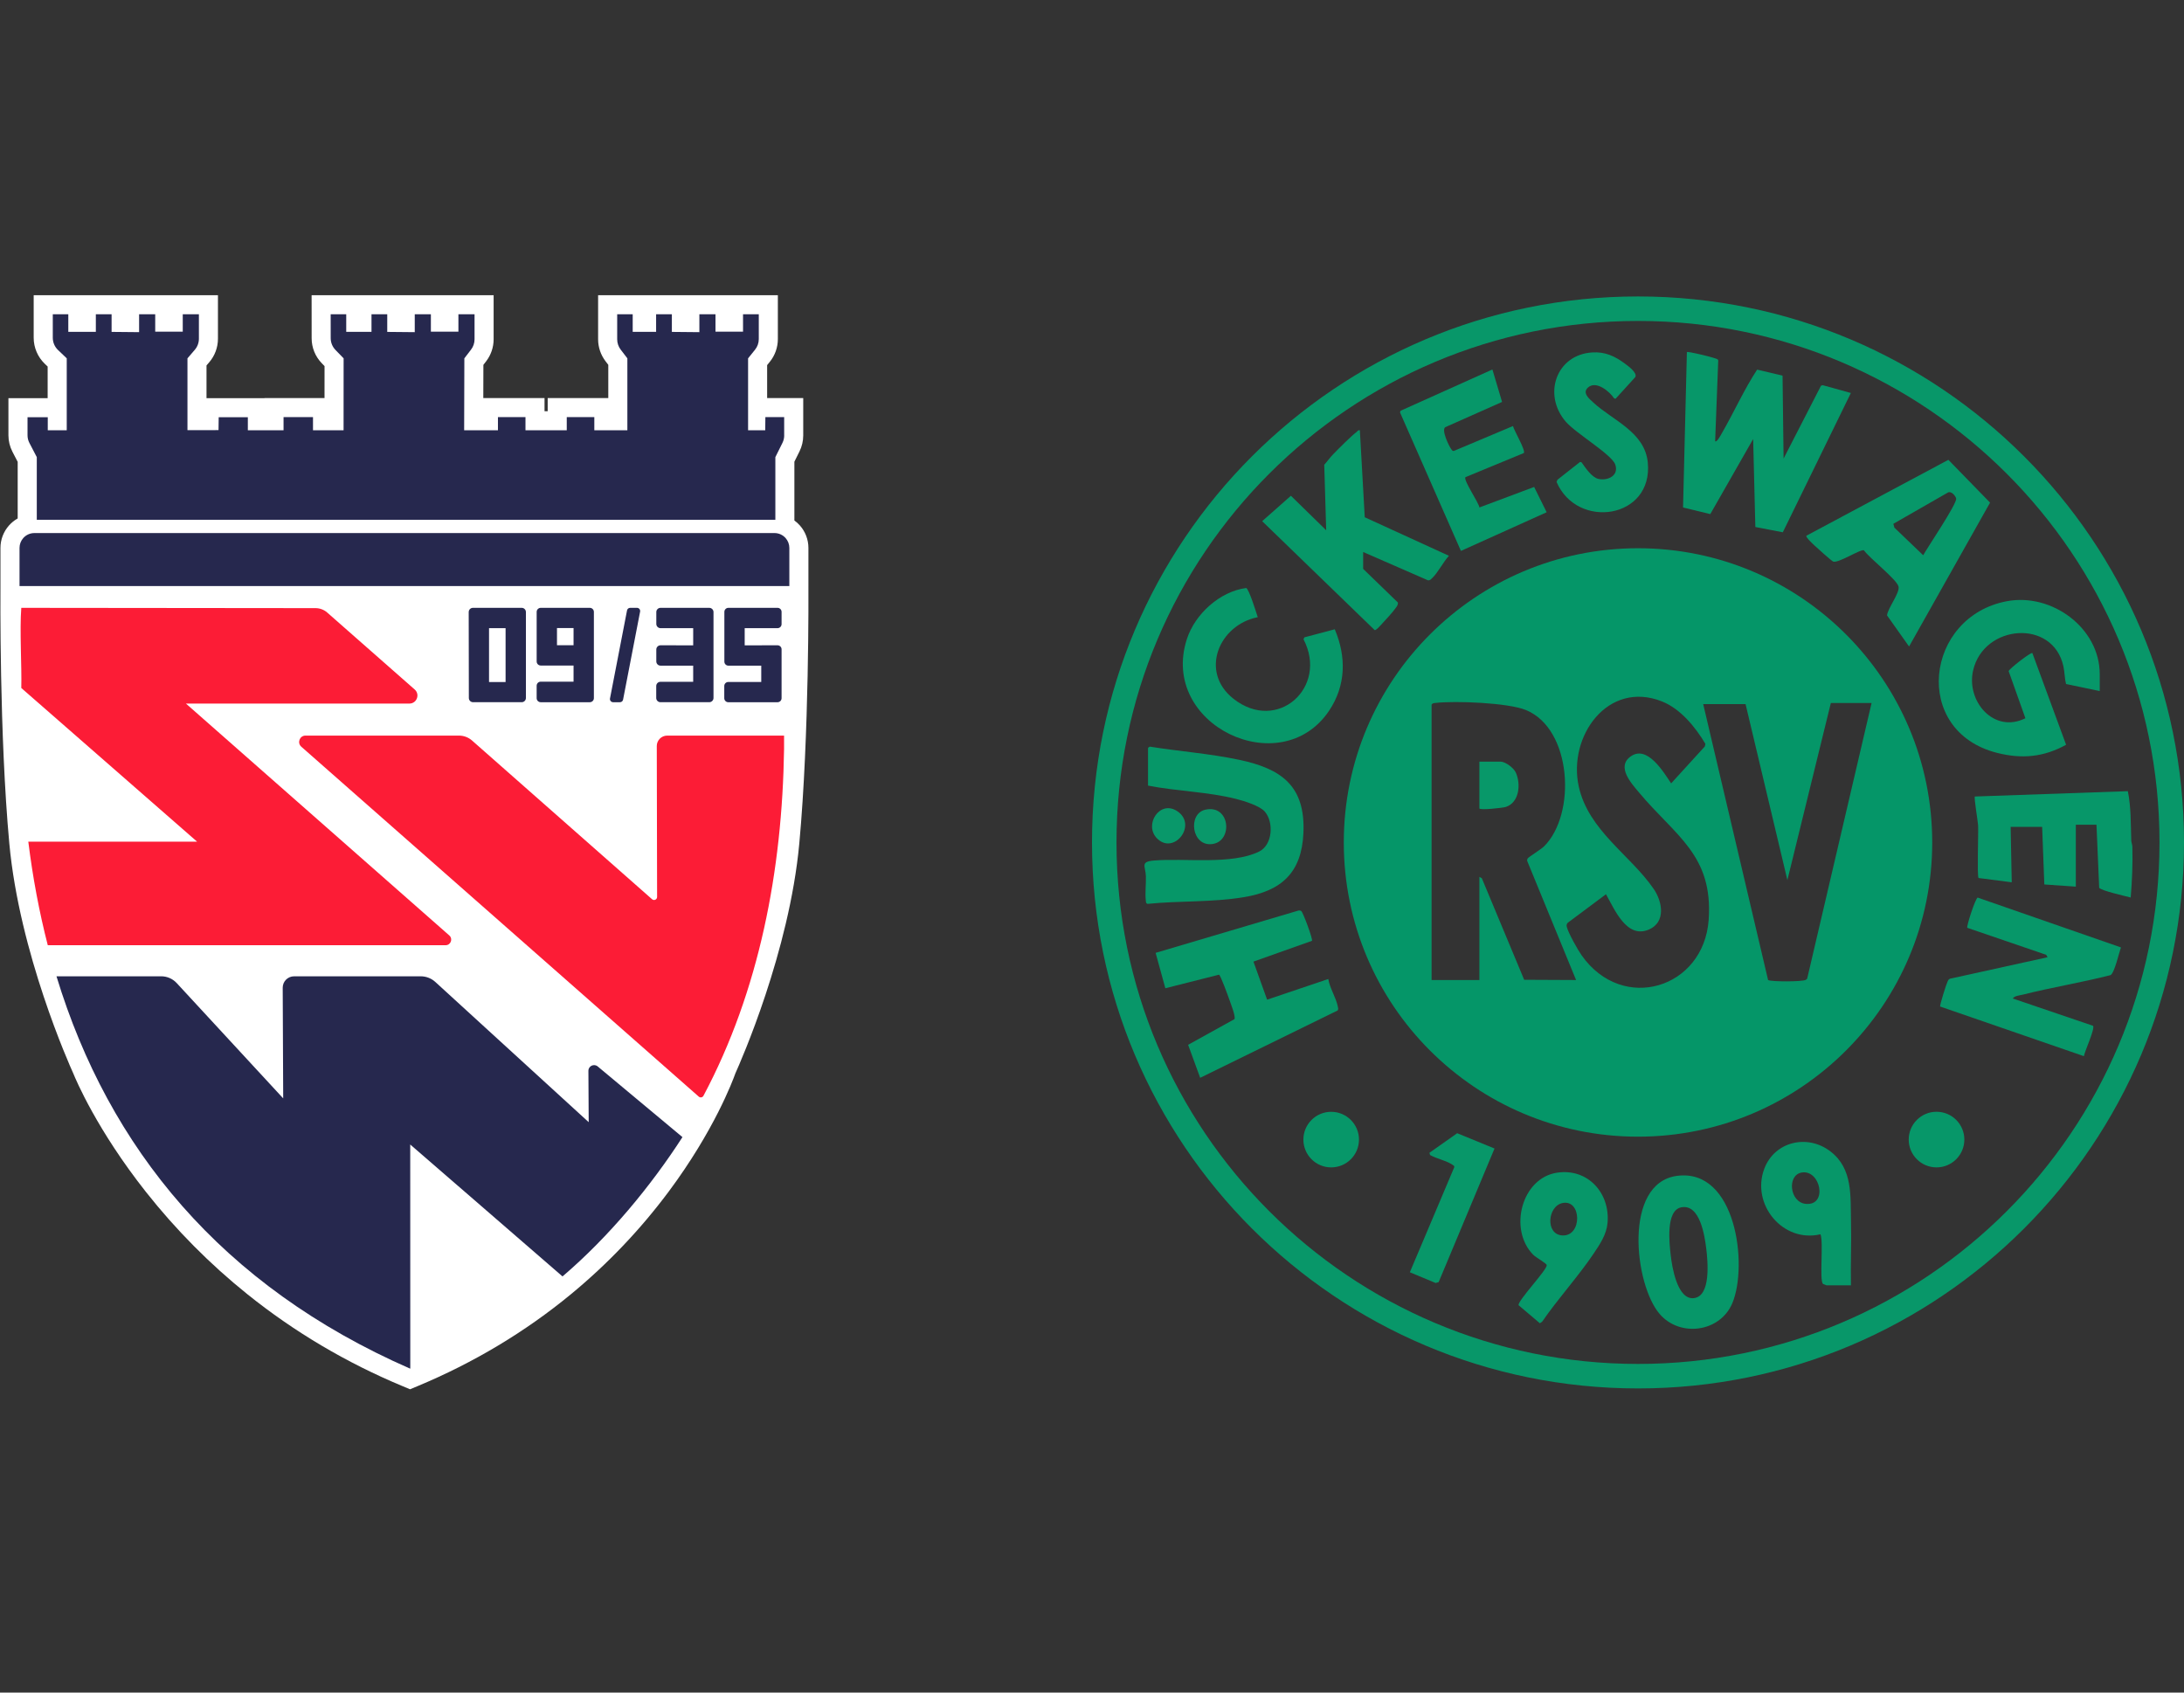
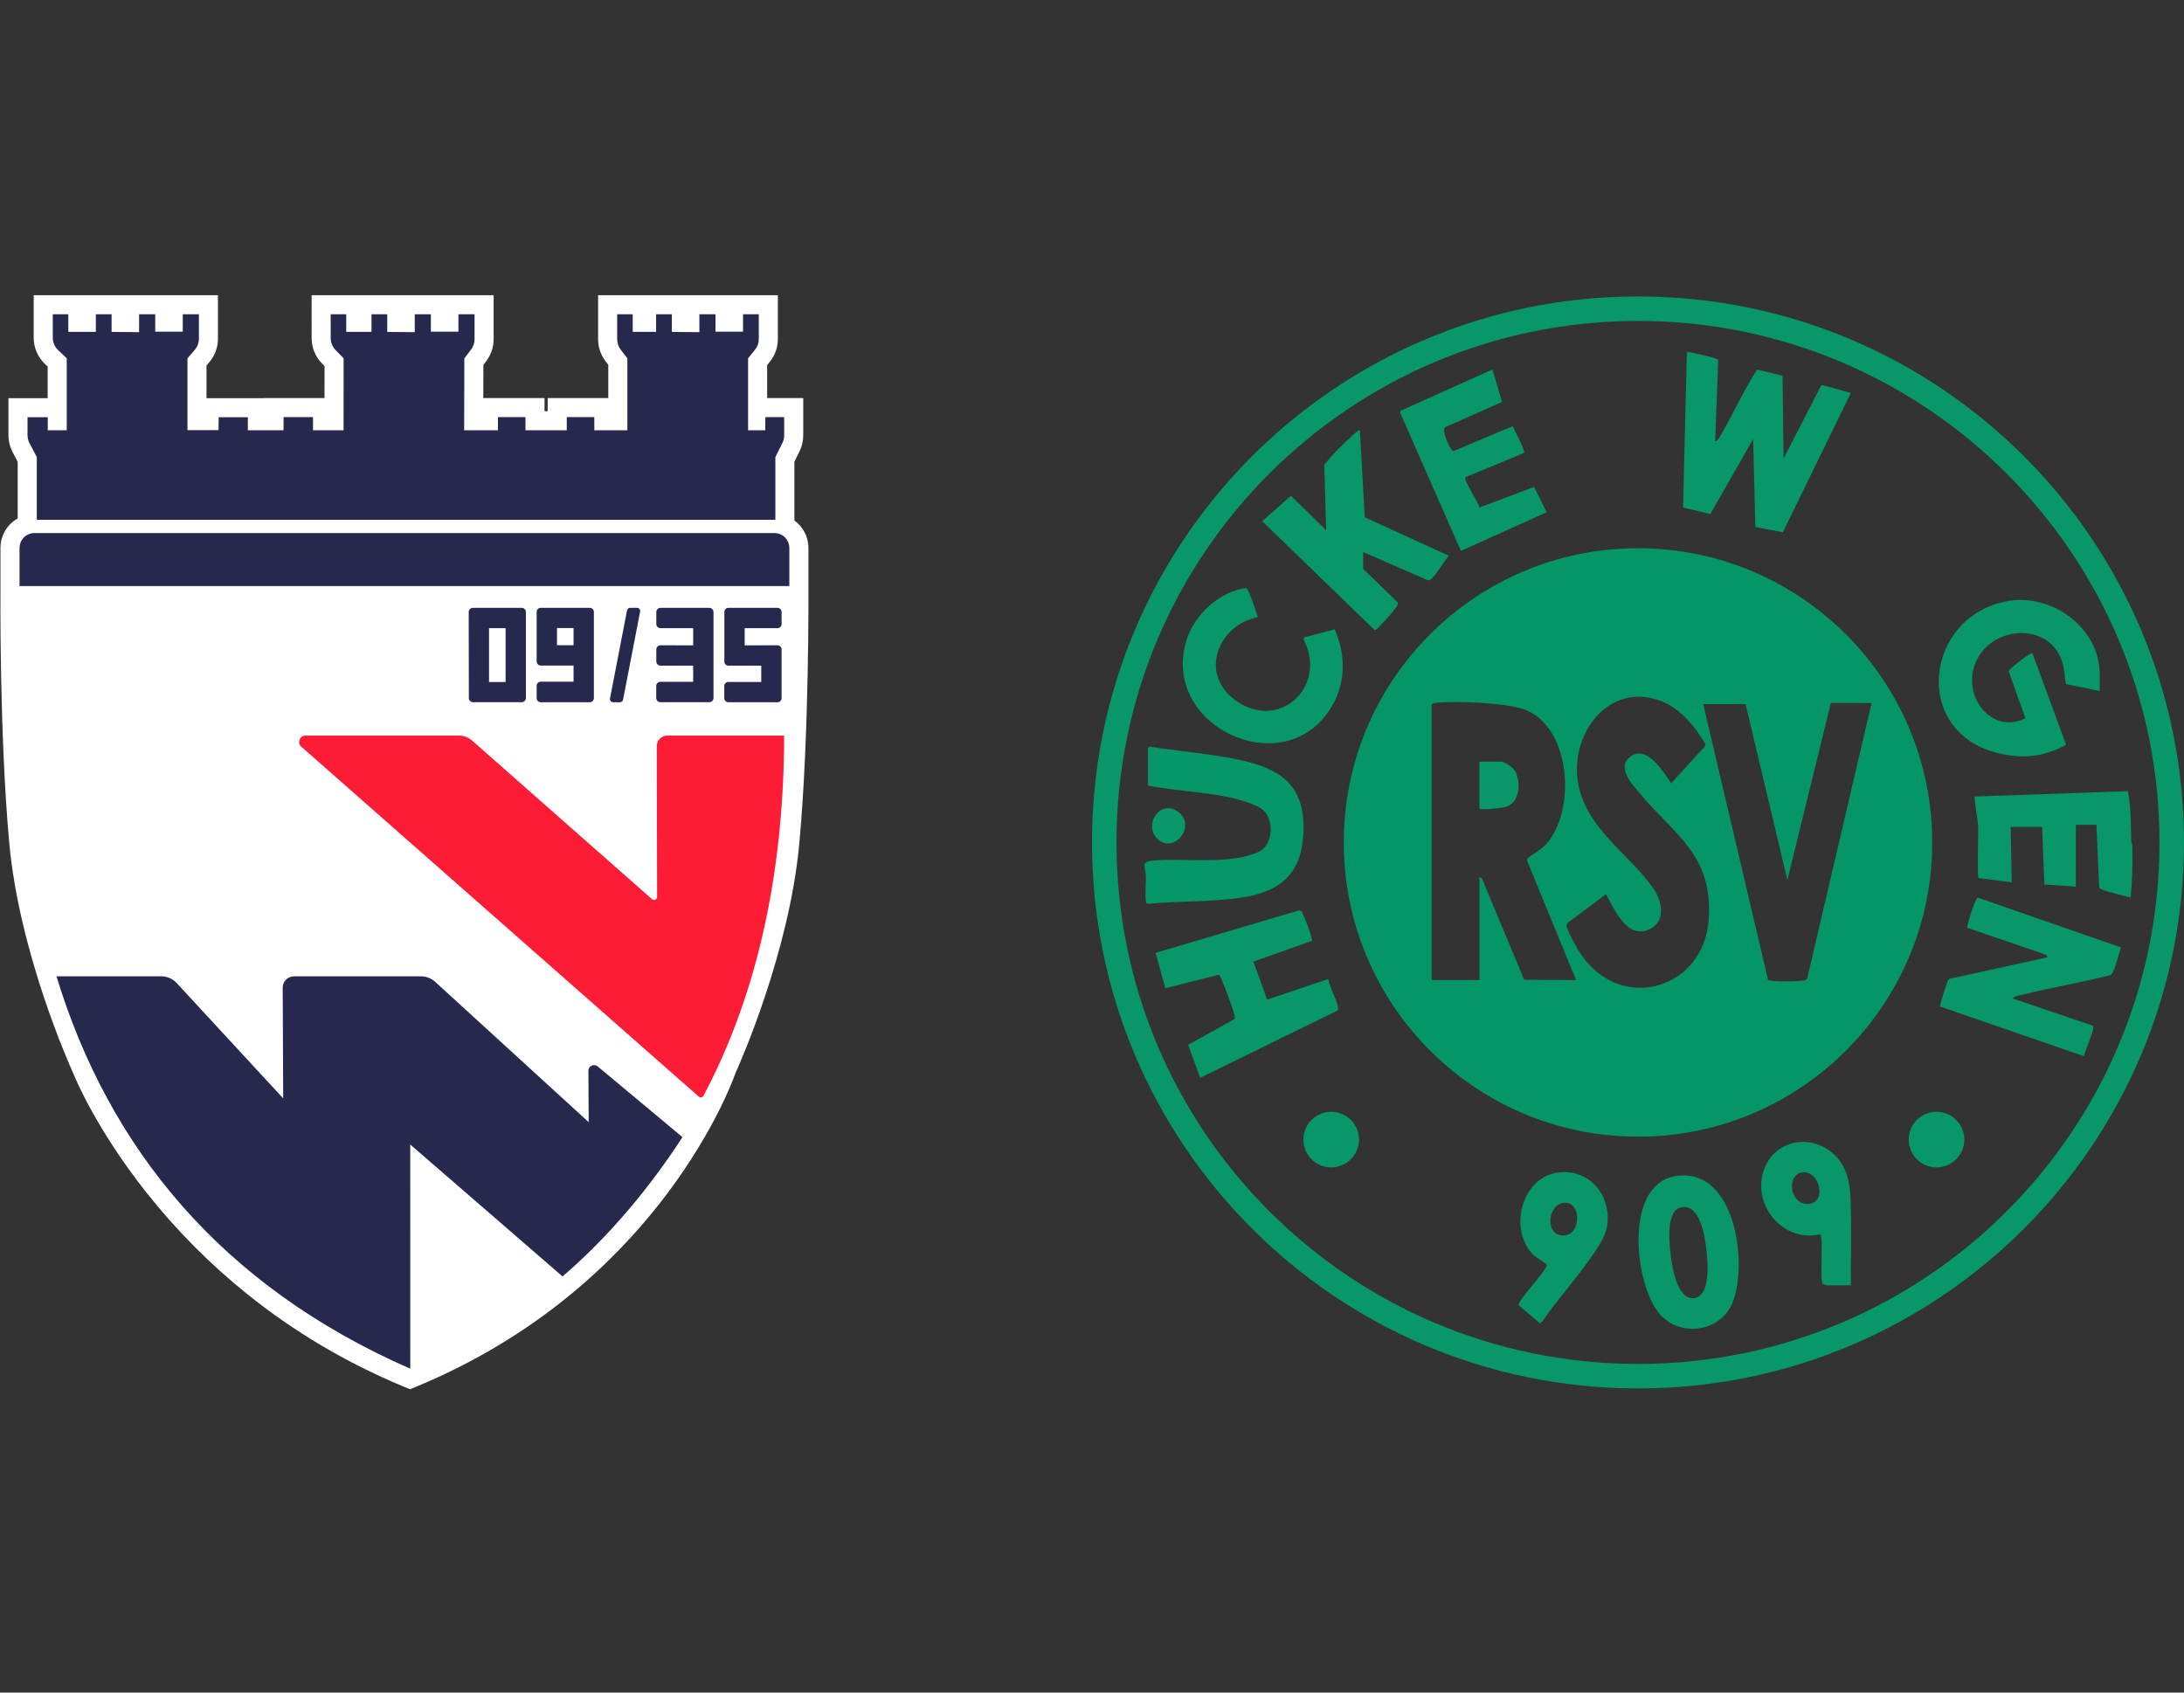
<svg xmlns="http://www.w3.org/2000/svg" width="200" height="155" viewBox="0 0 200 155" fill="none">
  <rect x="0" y="0" width="200" height="155" fill="#333333" stroke="none" />
  <g clip-path="url(#clip0_160_1261)">
    <path d="M74.031 53.67V50.179C74.031 49.418 73.752 48.686 73.247 48.118C73.096 47.947 72.927 47.795 72.746 47.665V42.28L73.215 41.336C73.438 40.886 73.556 40.383 73.556 39.881V36.455H70.251V33.436L70.501 33.126C70.973 32.541 71.232 31.806 71.232 31.056V27.035H54.772V31.073C54.772 31.793 55.013 32.505 55.45 33.077L55.704 33.41V36.454H50.154V37.659H49.866V36.454H44.258L44.267 33.413L44.523 33.08C44.962 32.507 45.204 31.794 45.204 31.072V27.035H28.536L28.539 30.973C28.539 31.834 28.87 32.648 29.469 33.266L29.72 33.526L29.718 36.454H24.219V36.465H18.911V33.466L19.162 33.173C19.675 32.575 19.958 31.813 19.958 31.024V27.035H3.085V30.934C3.085 31.832 3.458 32.702 4.107 33.321L4.363 33.565V36.462H0.772V39.864C0.772 40.388 0.9 40.91 1.142 41.374L1.62 42.294V47.477C1.325 47.644 1.056 47.859 0.826 48.118C0.321 48.687 0.042 49.419 0.042 50.18V53.67C0.039 54.087 -0.065 67.306 0.853 77.242C1.781 87.284 6.346 97.498 6.721 98.323C6.941 98.865 8.877 103.473 13.364 109.153C16.099 112.616 19.227 115.77 22.661 118.527C26.953 121.974 31.738 124.807 36.88 126.946L37.55 127.226L38.221 126.946C43.37 124.803 48.105 121.966 52.293 118.513C55.645 115.749 58.656 112.586 61.242 109.114C65.387 103.546 67.093 98.999 67.346 98.286C67.823 97.229 72.281 87.152 73.196 77.243C74.115 67.295 74.033 54.054 74.031 53.673V53.67Z" fill="white" />
    <path d="M49.145 56.035V60.575C49.145 60.78 49.312 60.947 49.517 60.947H52.523V62.426H49.515C49.31 62.426 49.144 62.593 49.144 62.798V63.935C49.144 64.14 49.31 64.307 49.515 64.307H54.013C54.218 64.307 54.385 64.14 54.385 63.935V56.036C54.385 55.831 54.218 55.664 54.013 55.664H49.517C49.312 55.664 49.145 55.831 49.145 56.036V56.035ZM52.523 59.086H51.006V57.514H52.523V59.086Z" fill="#26284E" />
    <path d="M42.922 56.049L42.935 63.923C42.935 64.135 43.107 64.306 43.319 64.306H47.776C47.988 64.306 48.16 64.134 48.16 63.922V56.048C48.16 55.836 47.988 55.664 47.776 55.664H43.307C43.095 55.664 42.922 55.837 42.923 56.049H42.922ZM46.299 62.461H44.783V57.525H46.299V62.461Z" fill="#26284E" />
    <path d="M60.102 56.053V57.138C60.102 57.352 60.275 57.526 60.489 57.526H63.479V59.098L60.489 59.094C60.274 59.094 60.101 59.267 60.101 59.481V60.571C60.101 60.785 60.274 60.958 60.488 60.958H63.478V62.438H60.481C60.267 62.438 60.094 62.611 60.094 62.825V63.918C60.094 64.132 60.267 64.306 60.481 64.306H64.951C65.165 64.306 65.339 64.132 65.339 63.918V56.052C65.339 55.838 65.165 55.664 64.951 55.664H60.488C60.274 55.664 60.101 55.838 60.101 56.052L60.102 56.053Z" fill="#26284E" />
    <path d="M68.195 59.097V57.525H71.204C71.408 57.525 71.573 57.36 71.573 57.156V56.033C71.573 55.829 71.408 55.664 71.204 55.664H66.703C66.499 55.664 66.334 55.829 66.334 56.033V60.59C66.334 60.794 66.499 60.959 66.703 60.959H69.712V62.453H66.694C66.49 62.453 66.325 62.618 66.325 62.822V63.938C66.325 64.143 66.49 64.308 66.694 64.308H71.204C71.408 64.308 71.573 64.143 71.573 63.938V59.463C71.573 59.259 71.407 59.094 71.204 59.094L68.196 59.098L68.195 59.097Z" fill="#26284E" />
    <path d="M56.774 64.307H56.145C55.964 64.307 55.827 64.141 55.861 63.962L57.421 55.899C57.447 55.763 57.566 55.664 57.705 55.664H58.334C58.515 55.664 58.652 55.83 58.618 56.009L57.058 64.072C57.032 64.208 56.913 64.307 56.774 64.307Z" fill="#26284E" />
    <path d="M51.511 116.892C55.779 113.251 59.615 108.601 62.496 104.134L54.746 97.671C54.41 97.374 53.882 97.614 53.883 98.063L53.91 102.765L39.867 89.927C39.502 89.592 39.024 89.407 38.529 89.407H26.933C26.354 89.407 25.886 89.878 25.889 90.456L25.934 100.586L16.184 90.029C15.817 89.632 15.302 89.406 14.762 89.406H5.172C9.964 105.139 20.267 117.76 37.55 125.333L37.572 125.318L37.567 104.81L51.511 116.891V116.892Z" fill="#26284E" />
-     <path d="M17.026 64.432H37.487C38.167 64.432 38.485 63.59 37.974 63.141L29.964 56.094C29.669 55.835 29.29 55.692 28.897 55.691L1.95 55.664C1.79 57.692 2 61.022 1.95 63.004L18.047 77.076H2.592C2.997 80.337 3.588 83.503 4.375 86.56H40.806C41.278 86.56 41.498 85.977 41.144 85.665L17.026 64.431L17.026 64.432Z" fill="#FC1C36" />
    <path d="M60.145 68.323L60.174 82.14C60.174 82.379 59.893 82.507 59.714 82.349L43.229 67.816C42.898 67.525 42.472 67.363 42.03 67.363H27.977C27.441 67.363 27.19 68.026 27.591 68.381L63.99 100.426C64.124 100.545 64.335 100.508 64.419 100.35C69.534 90.727 71.637 79.717 71.801 68.589V67.363H61.102C60.572 67.363 60.143 67.793 60.144 68.323H60.145Z" fill="#FC1C36" />
    <path d="M71.811 39.876V38.196H70.089L70.076 39.401H68.506V32.816L69.142 32.026C69.365 31.75 69.486 31.406 69.486 31.051V28.779H68.043V30.374H65.521V28.779H64.045V30.419L61.526 30.395V28.779H60.083V30.39H57.94V28.778H56.519V31.071C56.519 31.413 56.631 31.744 56.838 32.015L57.451 32.816V39.401H54.425V38.196H51.901V39.401H48.121V38.196H45.599V39.401H42.505L42.523 32.816L43.137 32.015C43.345 31.744 43.457 31.412 43.457 31.07V28.779H41.979V30.374H39.458V28.779H37.981V30.419L35.462 30.395V28.779H34.02V30.39H31.706V28.778H30.282L30.284 30.968C30.284 31.372 30.441 31.758 30.722 32.048L31.467 32.816L31.463 39.401H28.663V38.196H25.966V39.401H22.696V38.207H20.027L20.011 39.389L17.167 39.392V32.816L17.839 32.033C18.081 31.751 18.214 31.393 18.214 31.021V28.778H16.736V30.373H14.214V28.778H12.738V30.418L10.219 30.394V28.778H8.777V30.39H6.255V28.777H4.834V30.931C4.834 31.355 5.007 31.762 5.315 32.055L6.112 32.815V39.401L4.374 39.402V38.206H2.521V39.861C2.521 40.107 2.58 40.348 2.693 40.565L3.369 41.862V47.601H71.003V41.865L71.654 40.555C71.759 40.343 71.814 40.111 71.814 39.876L71.811 39.876Z" fill="#26284E" />
    <path d="M71.942 49.273C71.683 48.982 71.313 48.816 70.925 48.816H3.148C2.76 48.816 2.39 48.982 2.131 49.273C1.91 49.522 1.788 49.843 1.788 50.175V53.672H72.284V50.175C72.284 49.843 72.162 49.522 71.941 49.273H71.942Z" fill="#26284E" />
  </g>
  <g clip-path="url(#clip1_160_1261)">
    <path d="M115.179 56.52C111.624 57.219 109.827 61.513 112.942 63.981C116.976 67.176 121.664 62.941 119.369 58.542L119.457 58.363L122.231 57.628C123.304 60.154 123.258 62.784 121.708 65.091C117.29 71.666 106.156 66.378 108.685 58.534C109.427 56.233 111.705 54.164 114.117 53.848C114.377 53.932 115.048 56.12 115.179 56.52L115.179 56.52Z" fill="#079769" />
    <path d="M153.557 107.684C158.976 106.943 160.094 115.852 158.641 119.334C157.53 121.995 153.866 122.498 151.992 120.341C149.662 117.658 148.622 108.359 153.557 107.684ZM153.953 110.566C152.516 110.856 152.877 113.905 152.997 114.958C153.115 115.995 153.589 119.033 155.1 118.881C156.712 118.718 156.383 115.463 156.255 114.387C156.113 113.195 155.681 110.217 153.953 110.566H153.953Z" fill="#079769" />
-     <path d="M145.802 32.275C146.98 32.199 147.874 32.609 148.798 33.297C149.11 33.529 149.957 34.14 149.753 34.531L147.948 36.516L147.81 36.48C147.401 35.846 146.171 34.825 145.427 35.481C144.857 35.985 145.541 36.523 145.92 36.873C147.696 38.507 150.619 39.559 150.895 42.344C151.408 47.513 144.438 48.55 142.54 44.131L142.631 43.929L144.695 42.303L144.829 42.337C145.173 42.826 145.777 43.735 146.392 43.862C147.262 44.041 148.268 43.542 147.916 42.538C147.595 41.618 144.313 39.69 143.384 38.613C141.259 36.151 142.498 32.487 145.802 32.275Z" fill="#079769" />
-     <path d="M136.861 105.178L131.746 117.41L131.469 117.493L129.107 116.51L133.174 106.892C133.203 106.762 133.105 106.733 133.025 106.675C132.506 106.301 131.539 106.11 130.959 105.773L130.899 105.57L133.442 103.777L136.861 105.178H136.861Z" fill="#089769" />
    <path d="M177.338 106.906C178.744 106.906 179.885 105.766 179.885 104.359C179.885 102.953 178.744 101.812 177.338 101.812C175.931 101.812 174.791 102.953 174.791 104.359C174.791 105.766 175.931 106.906 177.338 106.906Z" fill="#079769" />
    <path d="M121.903 106.906C123.308 106.906 124.448 105.766 124.448 104.361C124.448 102.956 123.308 101.816 121.903 101.816C120.498 101.816 119.358 102.956 119.358 104.361C119.358 105.766 120.498 106.906 121.903 106.906Z" fill="#079769" />
    <path d="M200 77.148C200 104.763 177.614 127.148 150 127.148C122.386 127.148 100 104.763 100 77.148C100 49.534 122.386 27.148 150 27.148C177.614 27.148 200 49.534 200 77.148ZM197.757 77.149C197.757 50.773 176.376 29.391 150 29.391C123.624 29.391 102.243 50.773 102.243 77.149C102.243 103.524 123.624 124.906 150 124.906C176.376 124.906 197.757 103.525 197.757 77.149Z" fill="#089769" />
    <path d="M192.284 63.285L189.198 62.64C189.062 62.111 189.079 61.572 188.951 60.996C187.987 56.653 181.663 57.17 180.689 61.391C180.036 64.224 182.6 67.213 185.476 65.773L183.942 61.459C183.98 61.256 185.977 59.705 186.113 59.803L189.203 68.203C187.147 69.337 185.161 69.522 182.889 68.948C175.029 66.965 176.266 56.45 183.802 55.053C187.888 54.295 192.283 57.492 192.283 61.743V63.285H192.284Z" fill="#079769" />
    <path d="M105.959 76.783C104.719 75.544 106.199 73.213 107.809 74.287C109.687 75.539 107.508 78.333 105.959 76.783Z" fill="#09986A" />
-     <path d="M110.374 74.151C112.653 73.635 112.938 77.034 111.023 77.294C109.109 77.554 108.747 74.519 110.374 74.151Z" fill="#0A986A" />
    <path d="M105.13 71.943V68.511C105.13 68.476 105.241 68.393 105.295 68.375C108.005 68.809 110.81 69.014 113.505 69.587C117.357 70.404 119.549 71.978 119.361 76.275C119.203 79.904 117.37 81.588 113.905 82.161C111.008 82.641 108.013 82.48 105.093 82.773C104.92 82.72 104.941 82.582 104.926 82.444C104.85 81.787 104.956 80.938 104.935 80.246C104.906 79.314 104.382 78.915 105.673 78.804C108.46 78.564 112.763 79.225 115.301 77.985C116.542 77.379 116.665 75.297 115.828 74.328C115.361 73.787 113.914 73.344 113.209 73.166C110.571 72.5 107.795 72.466 105.129 71.943H105.13Z" fill="#069768" />
    <path d="M142.613 107.387C145.424 106.981 147.447 109.269 147.212 111.986C147.121 113.043 146.515 113.943 145.942 114.795C144.51 116.926 142.688 118.901 141.23 121.027L141.013 121.18L139.066 119.528C138.964 119.125 141.656 116.319 141.643 115.863C141.639 115.696 140.659 115.163 140.409 114.912C138.123 112.608 139.325 107.861 142.613 107.387V107.387ZM143.11 110.165C141.71 110.429 141.482 113.064 143.087 113.138C144.897 113.221 144.848 109.838 143.11 110.165Z" fill="#079769" />
    <path d="M184.125 75.723L184.224 80.797L181.184 80.405C181.041 80.202 181.183 76.237 181.145 75.569C181.124 75.206 180.755 73.038 180.848 72.942L194.856 72.453C195.162 73.934 195.117 75.458 195.17 76.965C195.177 77.156 195.267 77.347 195.272 77.559C195.31 79.107 195.248 80.653 195.118 82.191C194.679 82.072 192.364 81.558 192.233 81.295L191.985 75.523H190.095V81.195L187.209 80.996L187.01 75.723H184.125V75.723Z" fill="#079769" />
    <path d="M184.324 91.441L191.674 93.941C191.858 94.226 190.907 96.261 190.833 96.721L177.666 92.174C177.624 92.046 178.235 90.107 178.347 89.892C178.408 89.776 178.432 89.669 178.579 89.627L187.509 87.661L187.381 87.439L180.155 84.966C180.06 84.832 180.901 82.258 181.107 82.199L194.227 86.762C194.048 87.243 193.642 89.086 193.274 89.298C190.611 89.979 187.882 90.42 185.218 91.092C184.937 91.163 184.47 91.189 184.325 91.441L184.324 91.441Z" fill="#079769" />
    <path d="M120.144 86.157L114.784 88.062L116.036 91.547L121.639 89.654C121.755 90.442 122.358 91.398 122.499 92.131C122.526 92.27 122.587 92.399 122.495 92.535L109.907 98.702L108.802 95.681L113.043 93.331C113.182 93.111 112.705 91.911 112.593 91.587C112.482 91.262 111.774 89.305 111.632 89.258L106.717 90.501L105.826 87.261L118.921 83.381C119.007 83.366 119.083 83.379 119.158 83.426C119.318 83.526 120.243 86.016 120.144 86.156L120.144 86.157Z" fill="#079768" />
    <path d="M169.5 117.705H167.261C167.244 117.705 166.958 117.593 166.941 117.578C166.592 117.262 167.008 113.723 166.71 113.032C163.257 113.844 160.338 110.284 161.564 107.033C162.506 104.535 165.497 103.832 167.601 105.426C169.704 107.02 169.444 109.545 169.504 111.88C169.554 113.818 169.458 115.767 169.5 117.705H169.5ZM164.998 107.375C163.621 107.601 163.88 110.112 165.371 110.247C167.405 110.431 166.716 107.093 164.998 107.375Z" fill="#079769" />
    <path d="M176.943 77.15C176.943 92.03 164.88 104.093 150 104.093C135.12 104.093 123.058 92.03 123.058 77.15C123.058 62.27 135.12 50.207 150 50.207C164.88 50.207 176.943 62.27 176.943 77.15ZM143.564 84.506C143.466 84.621 143.44 84.726 143.477 84.875C143.621 85.452 144.477 86.973 144.844 87.494C148.601 92.817 156.029 90.517 156.472 84.232C156.891 78.284 153.419 76.557 150.103 72.585C149.397 71.739 147.974 70.206 149.354 69.254C150.863 68.214 152.349 70.719 153.035 71.74L156.121 68.356L156.171 68.119C155.257 66.586 153.898 64.909 152.188 64.232C147.232 62.27 143.555 67.447 144.578 72.041C145.473 76.066 149.306 78.301 151.434 81.401C152.245 82.582 152.565 84.45 150.997 85.124C148.948 86.004 147.846 83.249 147.067 81.893L143.565 84.506L143.564 84.506ZM131.097 64.528V89.749H135.475V80.297L135.698 80.425L139.577 89.726L144.33 89.748L139.853 78.843C139.837 78.756 139.853 78.682 139.9 78.607C139.967 78.499 141.136 77.769 141.395 77.511C144.377 74.546 143.949 66.762 139.752 65.028C138.108 64.349 133.242 64.163 131.441 64.374C131.297 64.391 131.185 64.387 131.098 64.528L131.097 64.528ZM171.391 64.379H167.66L163.68 80.597L159.85 64.478H155.97L161.913 89.75C162.211 89.914 165.069 89.911 165.356 89.733C165.422 89.693 165.484 89.664 165.502 89.58L171.391 64.379V64.379Z" fill="#059668" />
    <path d="M135.475 74.028V69.75H137.415C137.86 69.75 138.618 70.324 138.809 70.744C139.288 71.796 139.145 73.494 137.884 73.901C137.634 73.981 135.475 74.225 135.475 74.028Z" fill="#089869" />
    <path d="M157.064 40.403C157.205 40.569 157.623 39.769 157.678 39.674C158.788 37.755 159.697 35.704 160.909 33.848L163.237 34.4L163.332 41.995L166.76 35.319L166.919 35.275L169.493 35.989L163.261 48.745L160.746 48.262L160.545 40.205L156.62 47.079L154.125 46.476L154.477 32.245C154.571 32.152 156.787 32.705 157.044 32.812C157.16 32.859 157.301 32.853 157.348 33.005L157.064 40.403H157.064Z" fill="#079769" />
-     <path d="M165.422 49.059L178.423 42.109L182.24 46.029L174.823 59.204L172.804 56.353C172.883 55.673 173.999 54.285 173.857 53.711C173.697 53.059 171.183 51.106 170.691 50.396C170.402 50.252 168.387 51.581 167.88 51.429C167.749 51.39 166.38 50.162 166.165 49.956C166.026 49.824 165.328 49.189 165.422 49.059H165.422ZM173.385 47.968L173.476 48.317L176.117 50.847C176.492 50.159 179.244 46.096 179.135 45.652C179.071 45.392 178.668 44.916 178.352 45.12L173.385 47.968Z" fill="#079769" />
    <path d="M124.829 52.093L128.016 55.18C128.037 55.383 127.921 55.523 127.814 55.674C127.532 56.071 126.829 56.839 126.472 57.218C126.367 57.33 126.022 57.729 125.888 57.705L115.584 47.728L118.215 45.401L121.446 48.56L121.268 42.562C121.552 42.248 121.794 41.896 122.091 41.594C122.611 41.061 123.684 39.976 124.232 39.556C124.332 39.48 124.358 39.364 124.53 39.408L124.977 47.368L132.687 50.898C132.176 51.444 131.665 52.462 131.151 52.942C131.031 53.055 130.953 53.167 130.758 53.139L124.83 50.551V52.093L124.829 52.093Z" fill="#079768" />
    <path d="M136.667 33.836L137.552 36.808L132.352 39.119C131.97 39.368 132.688 40.855 132.9 41.136C132.965 41.223 133.001 41.309 133.132 41.298L138.551 39.016C138.643 39.422 139.726 41.231 139.545 41.488L134.194 43.698C134.007 43.992 135.394 45.989 135.479 46.471L140.489 44.594L141.635 46.91L133.784 50.451L128.206 37.768L128.258 37.616L136.667 33.837L136.667 33.836Z" fill="#079769" />
  </g>
  <defs>
    <clipPath id="clip0_160_1261">
      <rect width="74.11" height="100.297" fill="white" transform="translate(0 27)" />
    </clipPath>
    <clipPath id="clip1_160_1261">
      <rect width="100" height="100" fill="white" transform="translate(100 27.148)" />
    </clipPath>
  </defs>
</svg>